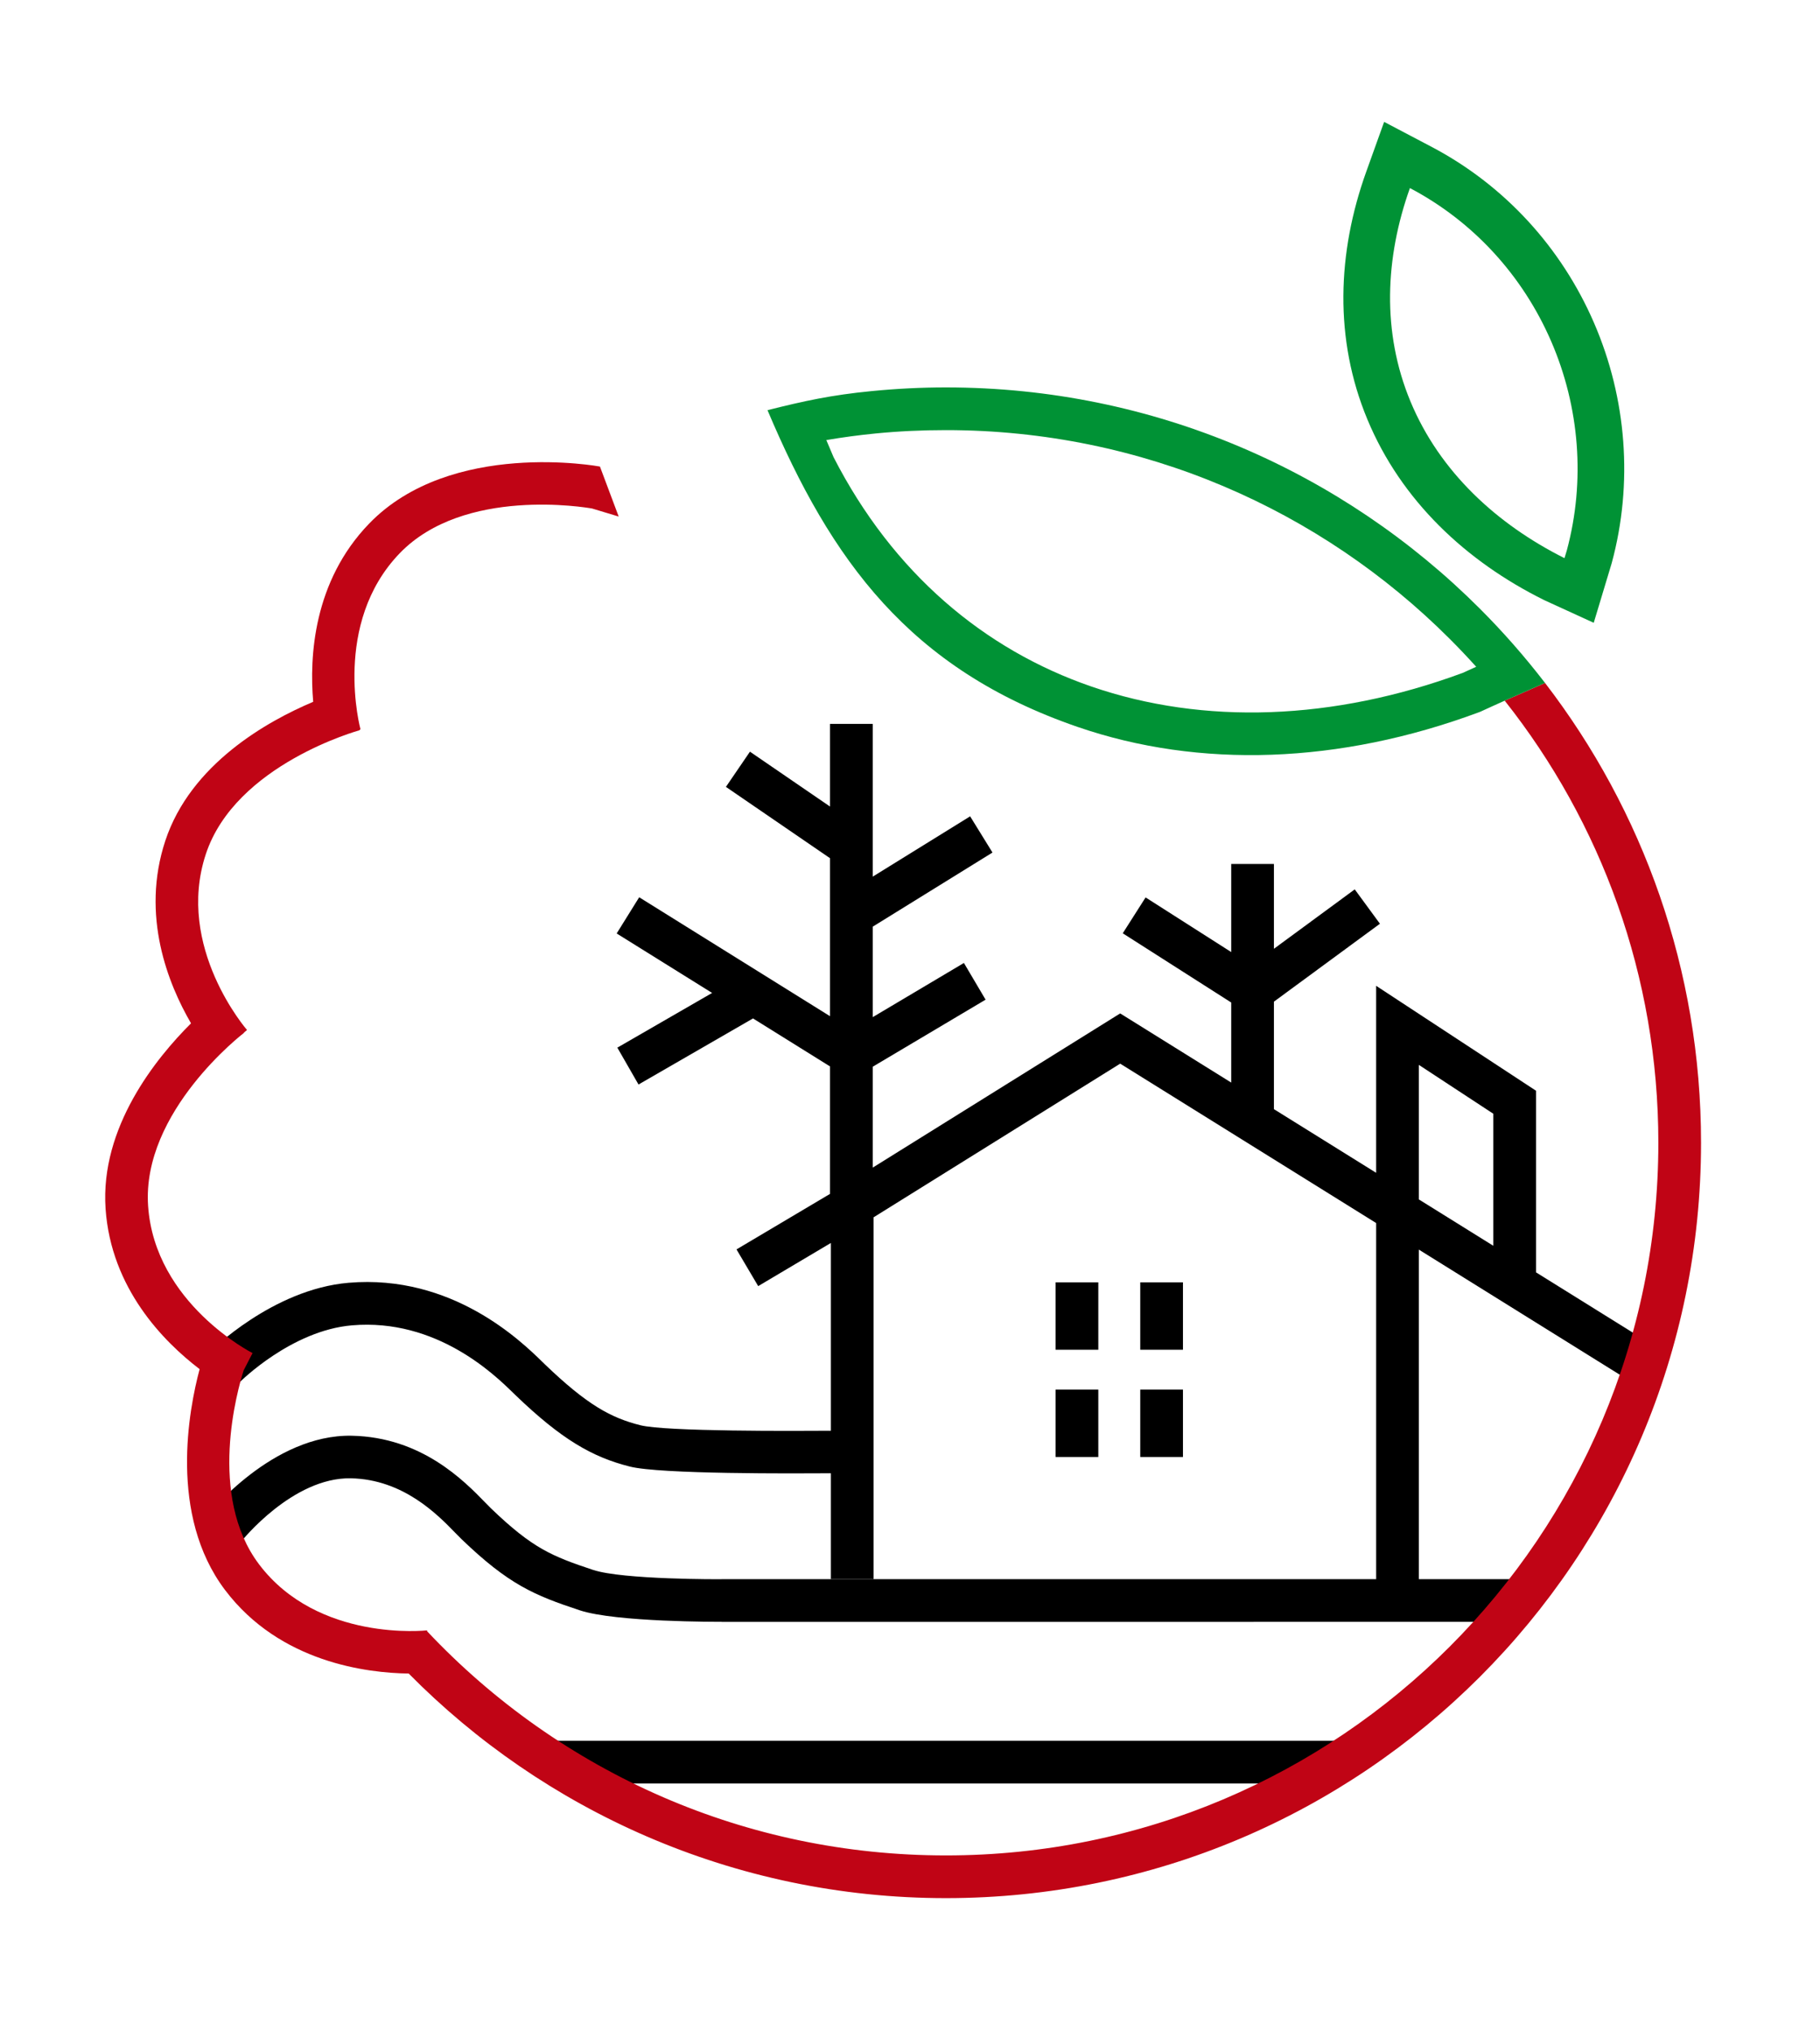
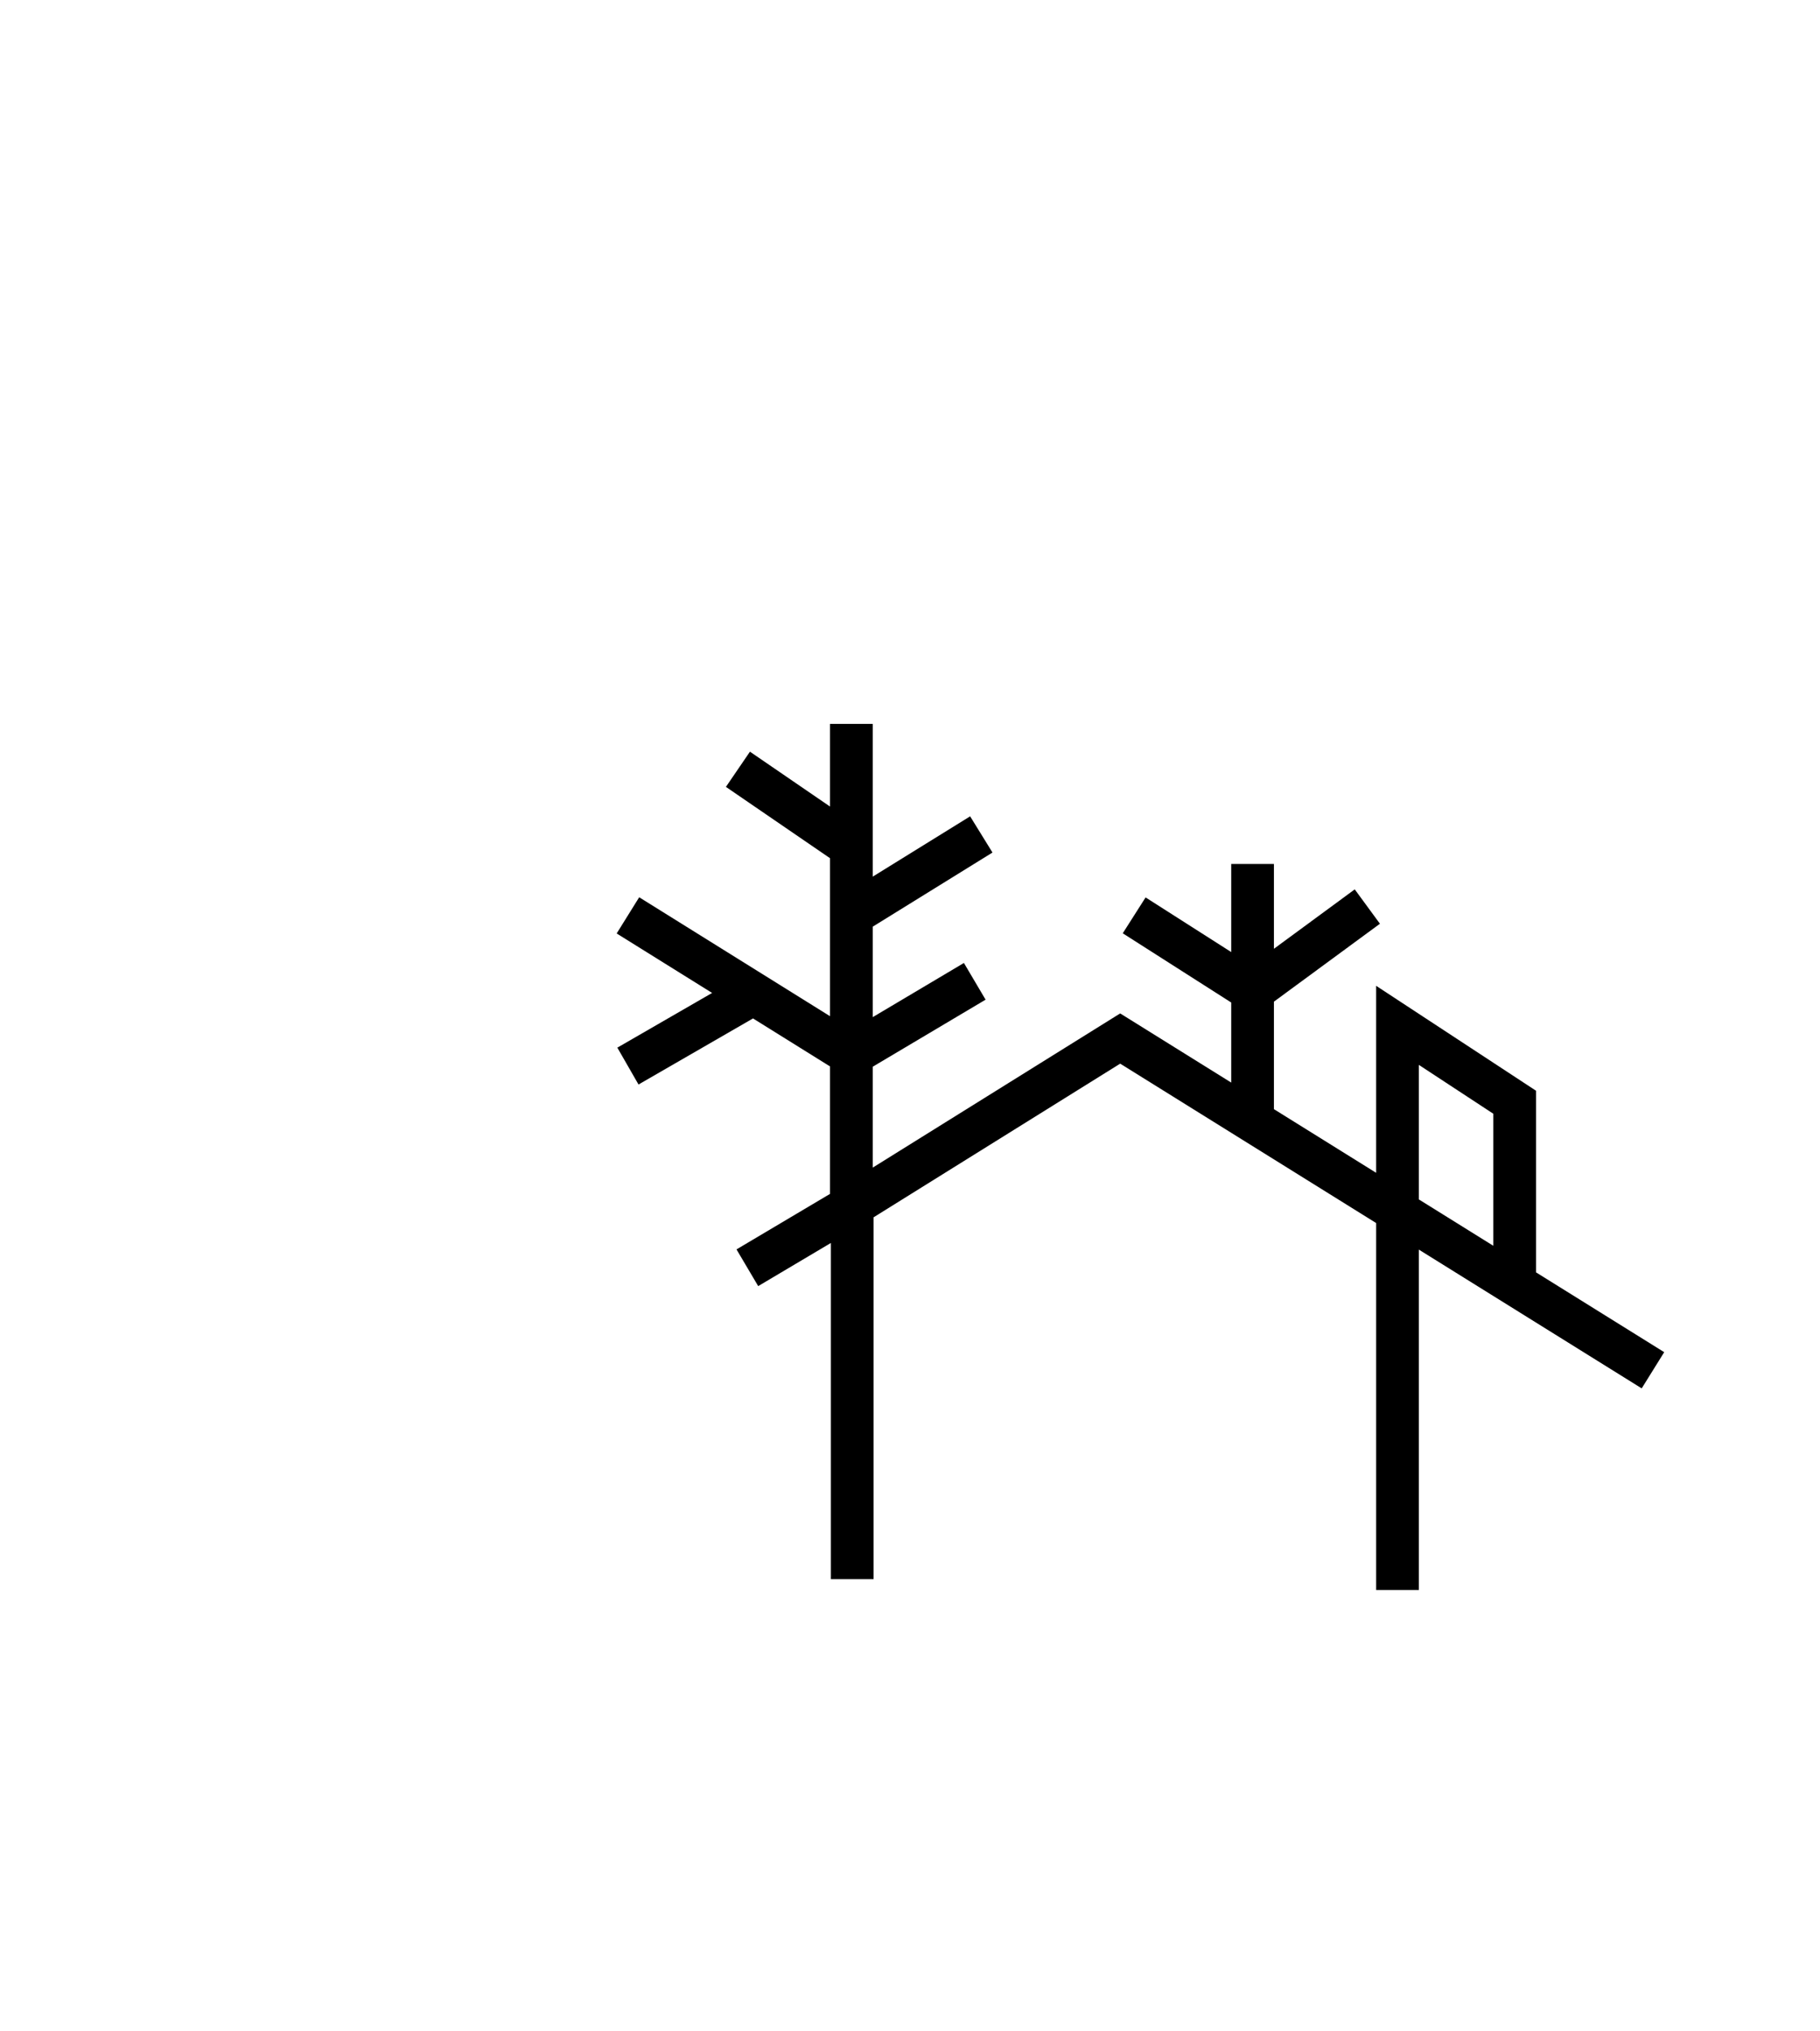
<svg xmlns="http://www.w3.org/2000/svg" xmlns:ns1="http://sodipodi.sourceforge.net/DTD/sodipodi-0.dtd" xmlns:ns2="http://www.inkscape.org/namespaces/inkscape" version="1.1" width="204.276" height="227.89" id="svg30" viewBox="0 0 204.276 227.89" ns1:docname="logoMV.svg" ns2:version="0.92.5 (2060ec1f9f, 2020-04-08)">
  <defs id="defs34" />
-   <path ns2:connector-curvature="0" id="path2" style="fill:#000000;fill-opacity:1;fill-rule:evenodd" d="m 61.958,195.328 h 88.419 v 4.792 H 61.958 Z M 23.568,151.674 c 0.02,-0.02 6.993,-7.01 15.55,-7.737 11.647,-0.99 19.388,6.564 21.761,8.879 0.087,0.085 0.165,0.161 0.26,0.253 2.373,2.283 4.258,3.811 5.962,4.86 1.611,0.992 3.103,1.57 4.755,1.987 2.892,0.731 17.424,0.645 21.453,0.621 l 0.393,-0.002 0.019,4.773 -0.393,0.002 c -4.169,0.025 -19.206,0.113 -22.633,-0.752 -2.09,-0.528 -4,-1.273 -6.103,-2.568 -2.009,-1.237 -4.151,-2.961 -6.767,-5.478 -0.063,-0.061 -0.165,-0.16 -0.279,-0.271 -2.005,-1.956 -8.545,-8.338 -18.036,-7.531 -6.812,0.578 -12.557,6.335 -12.573,6.351 z m -0.168,18.242 c 0.021,-0.026 7.182,-8.992 16.075,-8.818 7.846,0.154 12.623,5.065 14.993,7.503 0.248,0.255 0.465,0.478 0.64,0.647 2.343,2.254 4.073,3.606 5.753,4.564 1.692,0.965 3.418,1.583 5.699,2.34 3.355,1.112 14.393,1.048 14.425,1.048 l 0.009,-0.009 h 89.559 v 4.792 H 80.995 v -0.009 c -0.364,0.002 -11.88,0.052 -15.932,-1.291 -2.574,-0.854 -4.534,-1.558 -6.561,-2.714 -2.039,-1.163 -4.061,-2.728 -6.708,-5.275 -0.223,-0.215 -0.47,-0.469 -0.753,-0.759 -1.918,-1.972 -5.783,-5.946 -11.661,-6.061 -6.529,-0.128 -12.259,7.038 -12.275,7.058 z" />
  <path ns2:connector-curvature="0" id="path4" style="fill:#000000;fill-opacity:1;fill-rule:evenodd" d="m 138.193,121.473 v -5.558 -3.426 l -12.176,-7.768 2.564,-4.025 9.612,6.132 v -9.888 h 4.792 v 9.519 l 9.071,-6.666 2.827,3.856 -11.898,8.743 v 12.062 l 11.473,7.142 v -20.982 l 17.945,11.773 v 20.379 l 14.387,8.956 -2.527,4.062 -25.012,-15.57 v 38.192 h -4.792 V 137.233 l -28.73,-17.885 -27.679,17.243 v 40.598 h -4.792 v -37.721 l -8.159,4.841 -2.434,-4.118 10.497,-6.229 V 122.54 119.66 l -8.645,-5.386 -12.85,7.415 -2.377,-4.137 10.637,-6.138 -10.712,-6.674 2.527,-4.062 21.42,13.346 V 96.297 l -11.685,-8.004 2.696,-3.95 8.989,6.157 v -9.276 h 4.792 v 12.559 1.257 3.325 l 10.933,-6.767 2.509,4.062 -13.442,8.319 v 10.151 l 10.235,-6.079 2.433,4.118 -12.668,7.524 v 11.321 l 27.774,-17.302 z m 21.057,13.108 8.361,5.204 v -14.815 l -8.361,-5.485 z" />
-   <path ns2:connector-curvature="0" id="path6" style="fill:#000000;fill-opacity:1;fill-rule:evenodd" d="m 123.274,155.923 v 7.56 h -4.792 v -7.56 z m 0,-12.034 v 7.56 h -4.792 v -7.56 z m 9.501,0 v 7.56 h -4.792 v -7.56 z m 0,12.034 v 7.56 h -4.792 v -7.56 z" />
-   <path ns2:connector-curvature="0" id="path23" style="fill:#c00415;fill-rule:evenodd" d="m 47.943,183.042 c 7.435,7.894 16.448,14.274 26.529,18.631 9.702,4.193 20.418,6.516 31.696,6.516 22.082,0 42.073,-8.95 56.543,-23.421 14.47,-14.47 23.421,-34.461 23.421,-56.543 0,-18.74 -6.448,-35.974 -17.244,-49.606 0.467,-0.205 4.528,-1.988 4.527,-1.988 10.981,14.29 17.509,32.18 17.509,51.594 0,23.404 -9.487,44.593 -24.825,59.931 -15.338,15.338 -36.527,24.825 -59.931,24.825 -11.914,0 -23.271,-2.47 -33.587,-6.928 -10.069,-4.351 -19.121,-10.592 -26.709,-18.273 -4.613,-0.058 -14.445,-1.21 -20.613,-9.372 -6.367,-8.424 -4.047,-20.325 -2.853,-24.783 -4.031,-3.073 -9.945,-9.053 -10.556,-18.002 -0.624,-9.139 5.668,-16.897 9.591,-20.799 -2.557,-4.396 -5.661,-12.073 -2.89,-20.476 2.847,-8.633 11.482,-13.439 16.602,-15.6 -0.434,-5.037 0.005,-13.505 6.279,-19.996 9.187,-9.503 25.833,-6.414 25.881,-6.405 l 0.026,0.006 2.103,5.607 -2.98,-0.9 v -1e-4 c -0.668,-0.119 -14.374,-2.453 -21.586,5.006 -7.642,7.905 -4.421,19.746 -4.412,19.78 l -0.108,0.028 0.017,0.061 c -0.04,0.011 -13.944,3.814 -17.274,13.912 -3.443,10.442 4.604,19.697 4.627,19.724 l -0.369,0.316 0.014,0.018 c -0.033,0.025 -11.473,8.787 -10.748,19.402 0.748,10.962 11.693,16.5 11.724,16.516 l -0.996,1.931 c -0.695,2.188 -4.083,14.086 1.726,21.773 6.627,8.768 18.82,7.415 18.855,7.411 z" />
-   <path ns2:connector-curvature="0" id="path25" style="fill:#009235;fill-rule:evenodd" d="m 180.904,63.158 -0.015,0.059 -2.009,6.665 -5.519,-2.526 -0.061,-0.03 c -8.754,-4.339 -16.036,-11.154 -19.827,-20.27 -3.748,-9.01 -3.39,-18.7 -0.124,-27.796 l 2.005,-5.585 5.318,2.797 c 8.184,4.304 14.572,11.282 18.241,19.759 3.67,8.477 4.405,18.004 1.992,26.927 z m -22.656,-42.054 c -2.792,7.829 -3.166,16.18 0.063,23.944 3.292,7.915 9.71,13.776 17.273,17.574 l 0.013,0.006 0.272,-0.903 c 2.083,-7.766 1.427,-16.052 -1.765,-23.424 -3.192,-7.373 -8.737,-13.451 -15.856,-17.198 z" />
-   <path ns2:connector-curvature="0" id="path27" style="fill:#009235;fill-rule:evenodd" d="m 166.127,79.871 -0.15,0.056 c -15.616,5.803 -31.366,6.342 -45.032,1.636 -18.882,-6.502 -27.677,-18.691 -34.801,-35.54 4.164,-1.045 7.161,-1.698 11.689,-2.14 2.795,-0.273 5.575,-0.413 8.334,-0.413 23.404,0 44.593,9.487 59.931,24.825 2.615,2.615 5.059,5.4 7.316,8.337 l -4.526,1.988 c -0.923,0.406 -1.843,0.836 -2.762,1.252 z m -73.38,-30.491 0.806,1.905 c 6.672,13.019 16.919,21.606 28.947,25.748 12.594,4.337 27.167,3.831 41.677,-1.531 l 1.511,-0.685 c -0.956,-1.063 -1.942,-2.101 -2.976,-3.135 -14.47,-14.47 -34.461,-23.421 -56.543,-23.421 -2.714,0 -5.343,0.127 -7.884,0.376 -1.843,0.18 -3.69,0.428 -5.537,0.742 z" />
</svg>